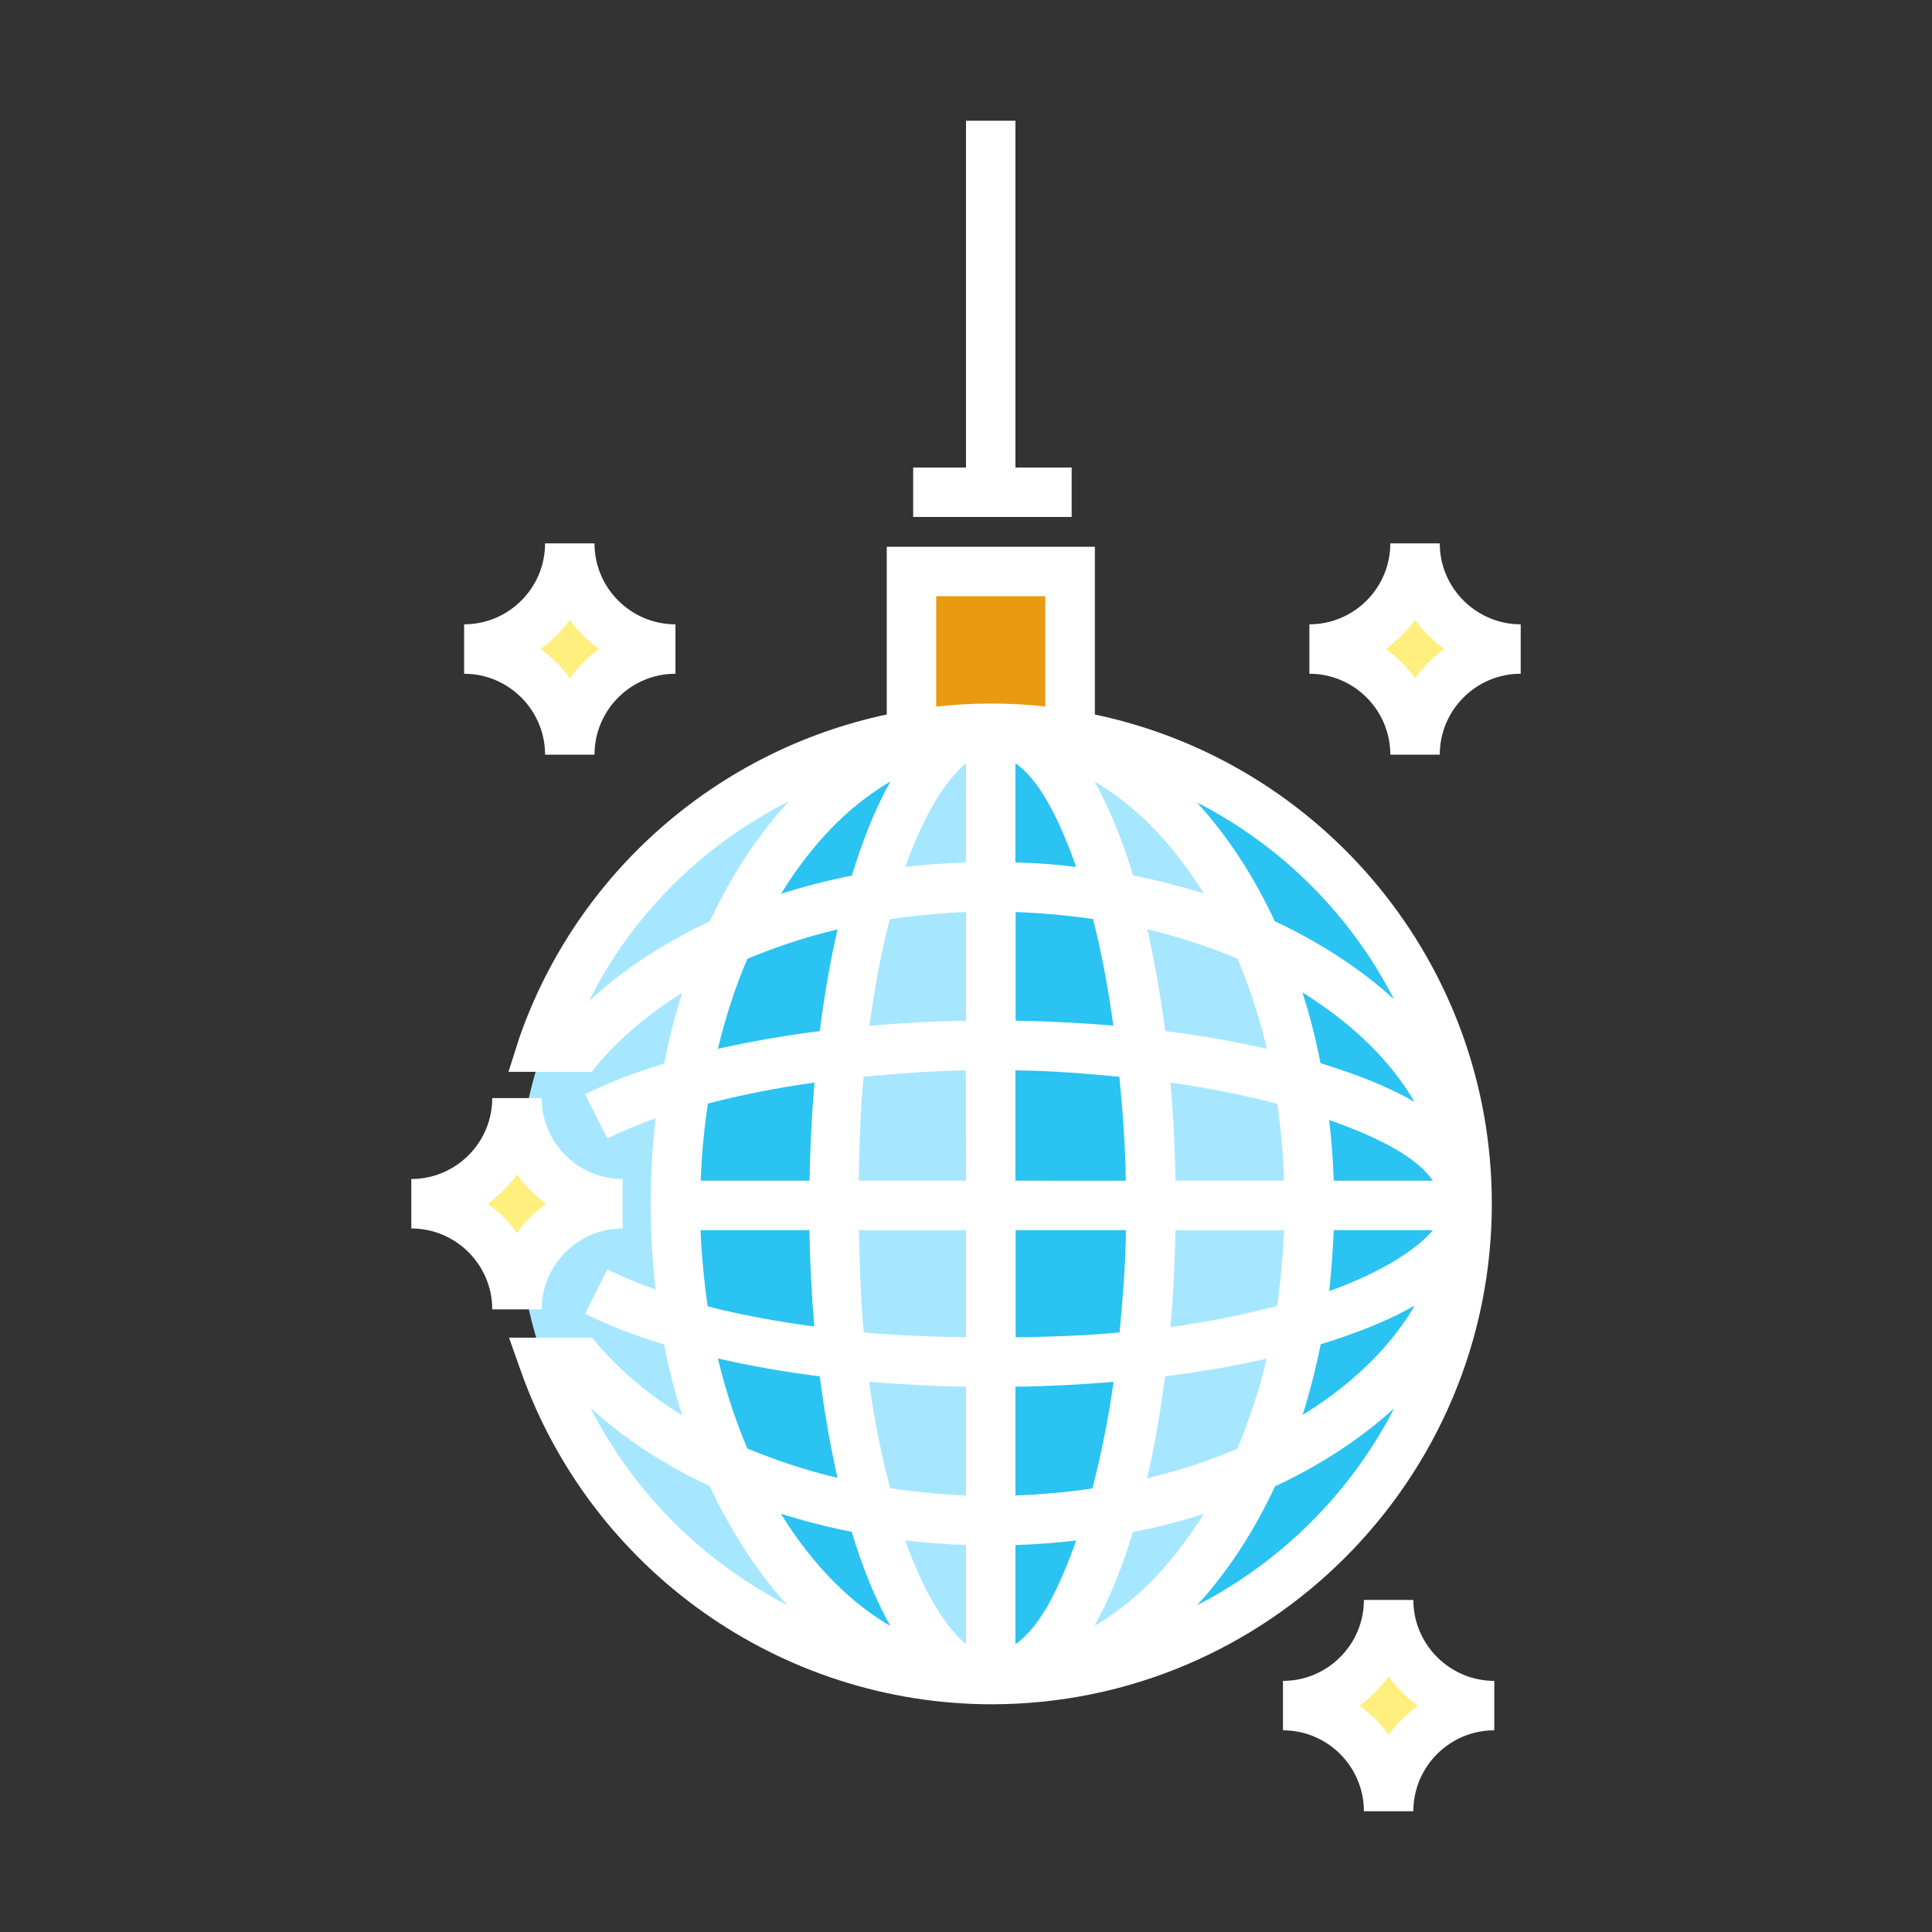
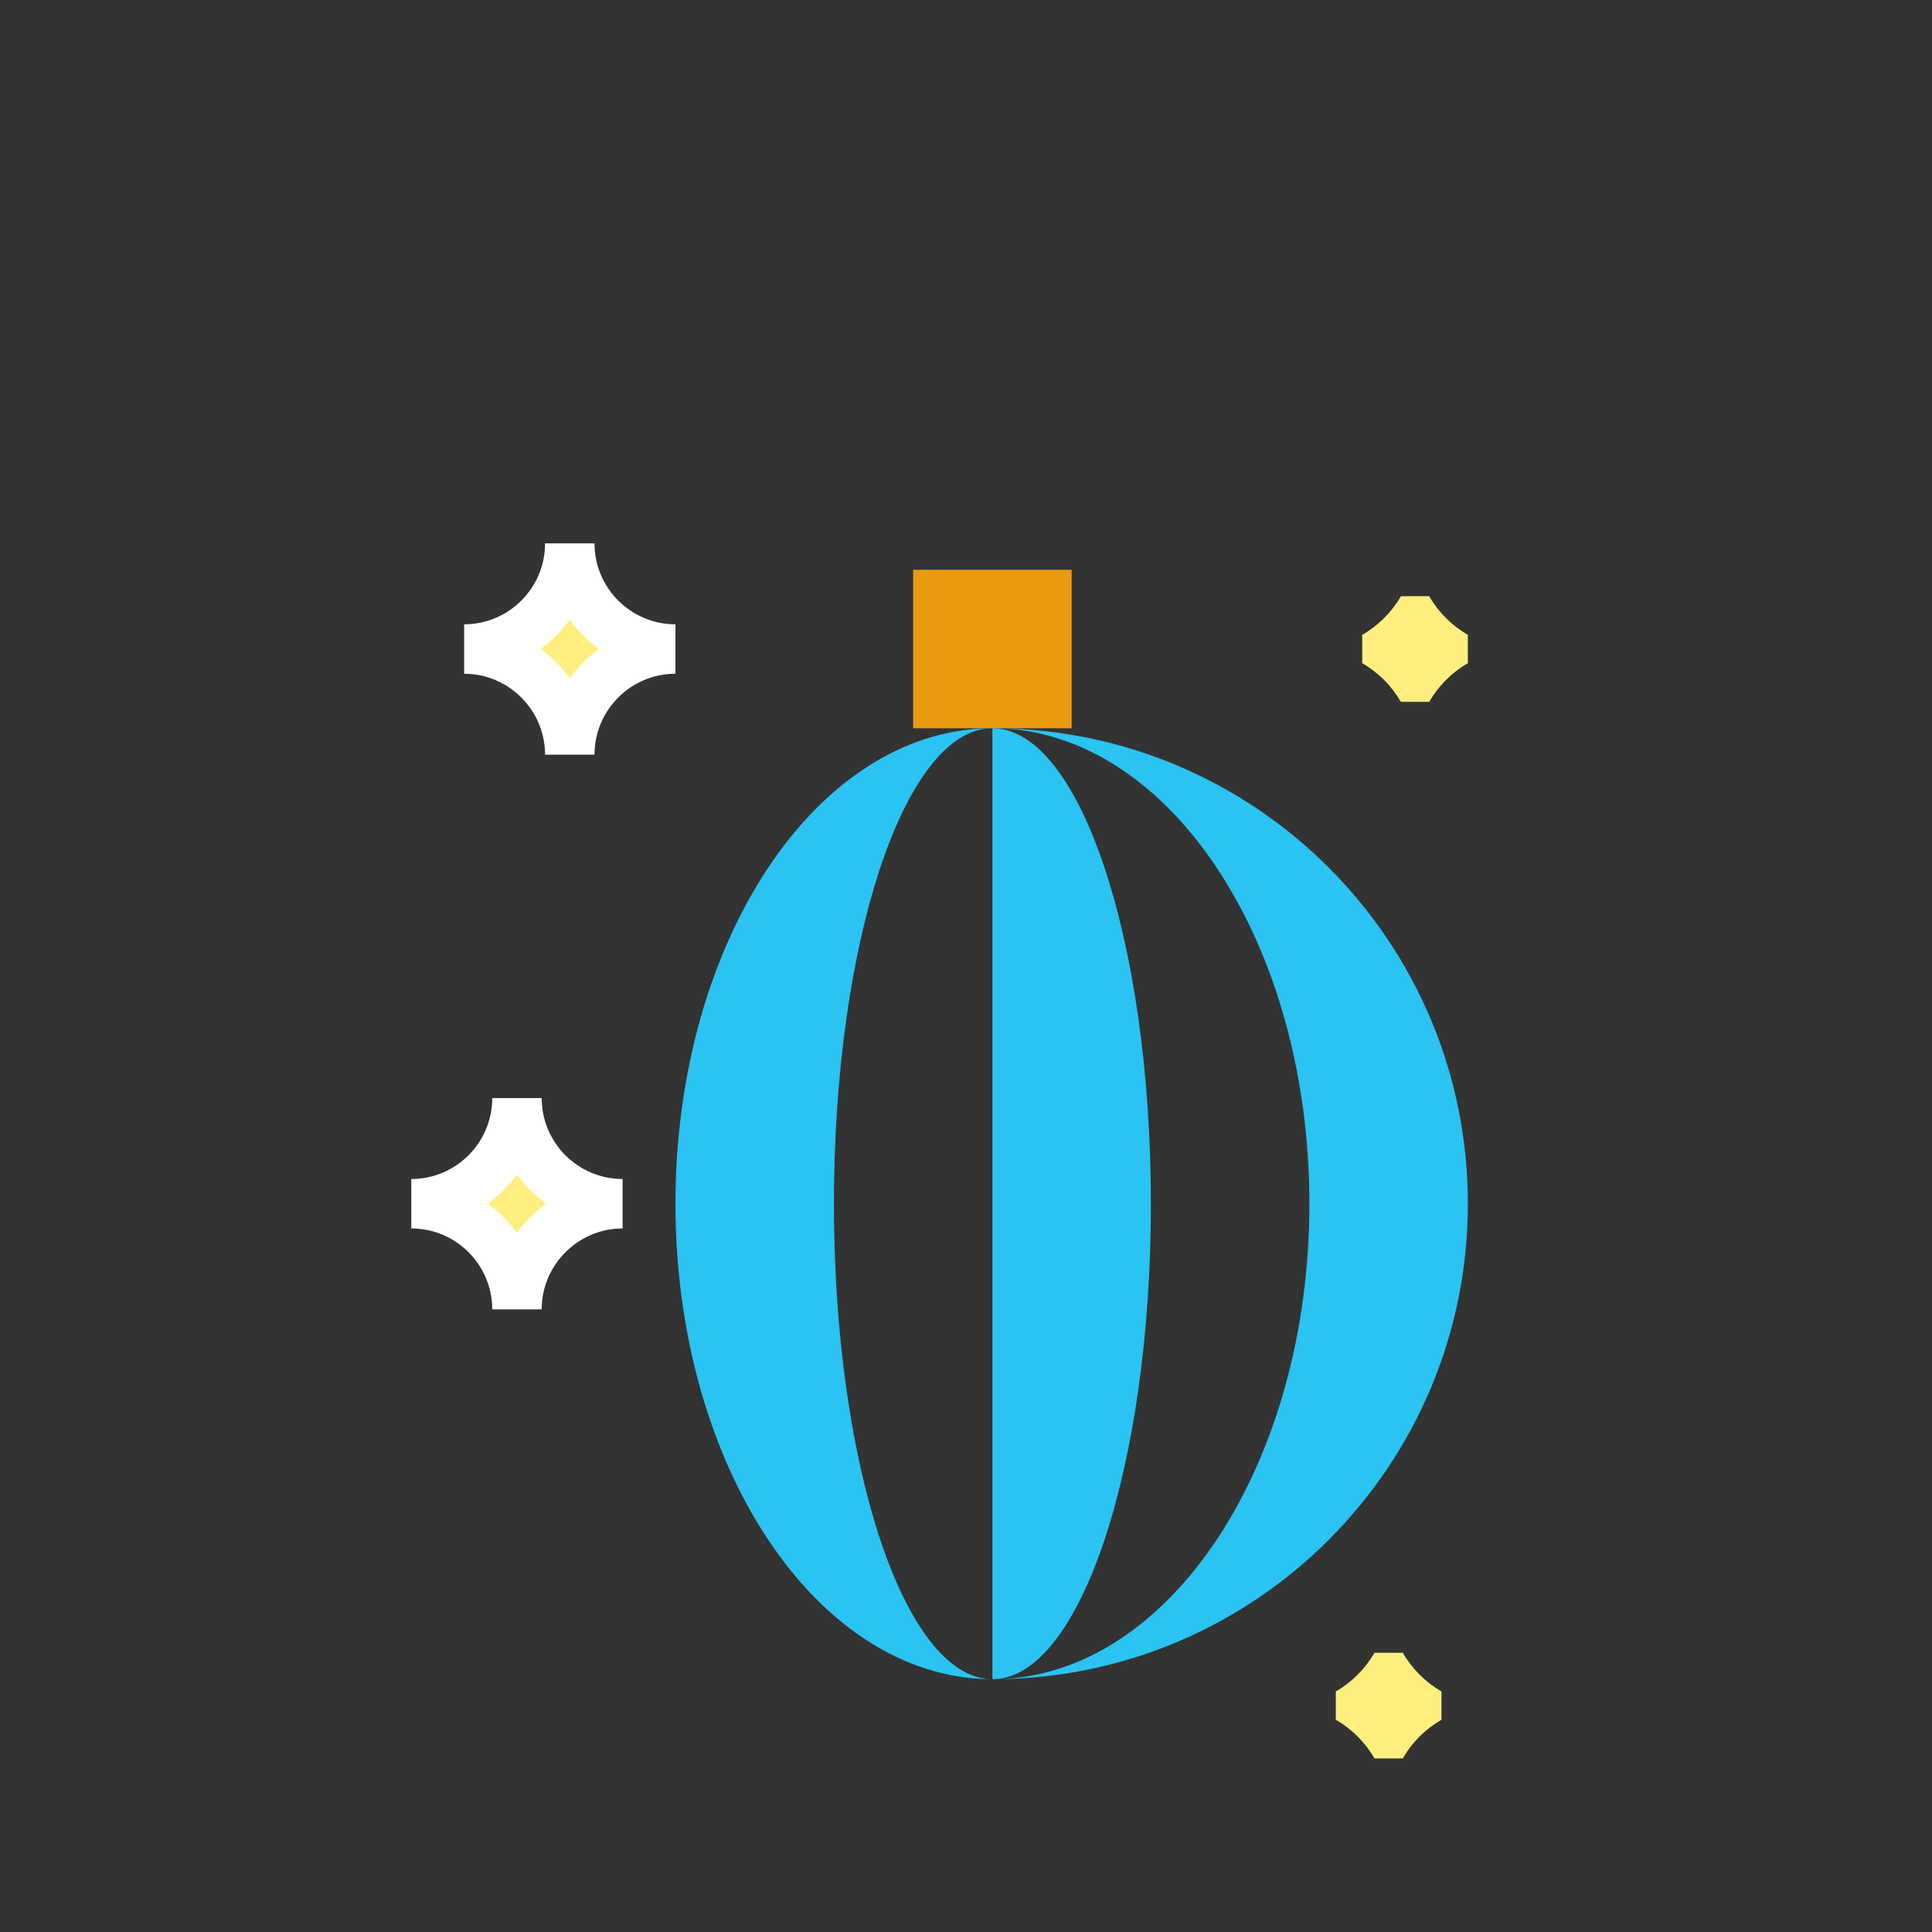
<svg xmlns="http://www.w3.org/2000/svg" version="1.1" id="Layer_1" x="0px" y="0px" viewBox="0 0 1024 1024" style="enable-background:new 0 0 1024 1024;" xml:space="preserve">
  <rect x="0" y="0" width="1024" height="1024" fill="#333333" stroke="none" />
  <style type="text/css">
	.st0{fill:#EA9A10;}
	.st1{fill:#A6E7FF;}
	.st2{fill:#2AC3F2;}
	.st3{fill:#FEEF7F;}
</style>
  <g>
    <polyline class="st0" points="484,386 484,302 568,302 568,386  " />
-     <circle class="st1" cx="526" cy="638" r="252" />
    <path class="st2" d="M778,638c0,138.5-111.6,250.8-249.8,252C620,888.2,694,776.1,694,638s-74-250.2-165.8-252   C666.4,387.2,778,499.5,778,638z" />
    <path class="st2" d="M524.9,890C432.6,889.1,358,776.6,358,638s74.6-251.1,166.9-252C479,387.8,442,499.9,442,638   S479,888.2,524.9,890z" />
    <path class="st2" d="M610,638c0,139.2-37.6,252-84,252V386C572.4,386,610,498.8,610,638z" />
    <path class="st3" d="M330,336.5v15c-8.5,4.9-15.6,12-20.5,20.5h-15c-4.9-8.5-12-15.6-20.5-20.5v-15c8.5-4.9,15.6-12,20.5-20.5h15   C314.4,324.5,321.5,331.6,330,336.5z" />
    <path class="st3" d="M778,336.5v15c-8.5,4.9-15.6,12-20.5,20.5h-15c-4.9-8.5-12-15.6-20.5-20.5v-15c8.5-4.9,15.6-12,20.5-20.5h15   C762.4,324.5,769.5,331.6,778,336.5z" />
    <path class="st3" d="M302,630.5v15c-8.5,4.9-15.6,12-20.5,20.5h-15c-4.9-8.5-12-15.6-20.5-20.5v-15c8.5-4.9,15.6-12,20.5-20.5h15   C286.4,618.5,293.5,625.6,302,630.5z" />
    <path class="st3" d="M764,896.5v15c-8.5,4.9-15.6,12-20.5,20.5h-15c-4.9-8.5-12-15.6-20.5-20.5v-15c8.5-4.9,15.6-12,20.5-20.5h15   C748.4,884.5,755.5,891.6,764,896.5z" />
    <g>
-       <path d="M790.7,638c0-127.3-89.7-233.9-210.4-259.3v-88.9H470v88.9c-89.2,18.9-164.1,83.3-194.8,171.5l-5.7,17.9h44.2l3.9-5    c12-13.8,26.9-26.3,44-36.9c-3.8,12.1-7,24.6-9.6,37.5c-15.7,4.8-29.8,10.2-41.9,16.3l11.8,23.4c7.7-3.8,16.3-7.4,25.6-10.7    c-1.7,14.9-2.6,30-2.6,45.4s0.9,30.6,2.6,45.4c-9.3-3.3-17.9-6.9-25.6-10.7l-11.8,23.5c12.1,6.1,26.2,11.5,41.9,16.3    c2.5,12.9,5.7,25.4,9.6,37.6c-17.2-10.6-32.1-22.9-44-36.7l-3.9-4.5l-43.9,0l6.2,17.5c37.4,105.7,137.6,176.8,249.8,176.8    C672,903.1,790.7,784.2,790.7,638z M704.5,684.3c1.2-10.6,2-21.8,2.4-32.3h52.6C750.7,662.5,731.3,674.8,704.5,684.3z M749.8,692    c-11.5,19.8-29.3,38.1-52.9,53.8c-2.1,1.4-4.3,2.8-6.5,4.2c3.8-12.1,7-24.6,9.6-37.5c2.8-0.9,5.7-1.8,8.4-2.7    C725.3,704.2,738.9,698.2,749.8,692z M759.5,625.8h-52.6c-0.4-12.2-1.2-21.6-2.4-32.2C732.1,603.4,750.9,613.5,759.5,625.8z     M708.3,566.2c-2.7-0.9-5.6-1.8-8.4-2.7c-2.5-12.9-5.7-25.4-9.6-37.5c2.2,1.4,4.4,2.7,6.5,4.2c23.5,15.7,41.4,34,52.9,53.8    C738.9,577.8,725.3,571.8,708.3,566.2z M738.8,529.6c-8.2-7.5-17.3-14.6-27.4-21.3c-11.1-7.4-23.1-14.1-35.7-20    c-5.9-12.6-12.6-24.6-20-35.7c-6.7-10-13.8-19.1-21.3-27.3C679.2,448.2,715.9,484.8,738.8,529.6z M617.5,729.5    c19-2.4,37.1-5.6,53.9-9.4c-4,16.7-9.3,32.7-15.6,47.8c-15,6.4-31,11.6-47.8,15.6C611.9,766.6,615.1,748.5,617.5,729.5z     M608.1,492.5c16.7,4,32.7,9.3,47.8,15.6c6.4,15,11.6,31,15.6,47.8c-16.9-3.9-35-7-53.9-9.4C615.1,527.5,611.9,509.4,608.1,492.5z     M620.4,703.4c1.4-16.7,2.3-33.9,2.6-51.4h57.6c-0.5,12.2-1.8,26.9-3.7,40.2C659.5,696.7,640.5,700.6,620.4,703.4z M623,625.8    c-0.3-19.2-1.2-35.3-2.6-52c20.9,2.9,39.8,6.9,56.5,11.2c2,13.2,3.3,26.8,3.7,40.8L623,625.8L623,625.8z M633.9,467.1    c1.4,2.1,2.8,4.3,4.2,6.5c-12.1-3.8-24.6-7-37.5-9.6c-0.9-2.8-1.8-5.7-2.7-8.4c-5.6-16.9-11.7-30.5-17.8-41.4    C599.9,425.7,618.2,443.6,633.9,467.1z M538.2,625.8v-58.5c21,0.3,38,1.8,55.1,3.4c1.6,17.1,3.1,34.1,3.4,55.1H538.2z M596.8,652    c-0.3,19.2-1.8,37.1-3.4,54.2c-17.7,1.7-35.9,2.3-55.1,2.6V652H596.8z M590.1,543.6c-16.8-1.4-32.6-2.3-51.8-2.6v-57.6    c14,0.5,27.8,1.8,41,3.7C583.6,503.8,587.2,522.7,590.1,543.6z M538.2,457.1v-52.6c12.2,8.6,22.4,27.4,32.2,55    C559.8,458.2,550.5,457.4,538.2,457.1z M472,414.2c-6.2,10.9-12.2,24.5-17.8,41.4c-0.9,2.8-1.8,5.6-2.7,8.5    c-12.9,2.5-25.4,5.8-37.5,9.6c1.4-2.2,2.8-4.5,4.2-6.6C433.8,443.6,452.1,425.7,472,414.2z M429,652c0.3,17.5,1.2,34.4,2.6,51.1    c-20.2-2.8-39.2-6.2-56.5-10.7c-2-13.3-3.3-28.2-3.8-40.4H429z M371.4,625.8c0.5-14,1.8-27.6,3.8-40.9    c17.3-4.5,36.3-8.3,56.5-11.1c-1.4,16.7-2.3,32.7-2.6,52H371.4z M434.5,729.5c2.4,18.9,5.6,37,9.4,53.8    c-16.8-4-32.8-9.3-47.8-15.6c-6.4-15-11.6-31-15.6-47.7C397.4,723.9,415.5,727.1,434.5,729.5z M434.5,546.5    c-19,2.4-37.1,5.6-54,9.4c4-16.7,9.2-32.7,15.6-47.7c15-6.3,31-11.6,47.8-15.6C440,509.6,436.9,527.6,434.5,546.5z M312.1,530.7    c23.1-46.3,60.6-83.1,105.9-105.9c-7.6,8.3-14.9,17.6-21.7,27.7c-7.4,11.2-14.1,23.1-20,35.8C351.5,499.9,329.8,514.2,312.1,530.7    z M312.9,746.1c17.5,16.1,39,30.2,63.3,41.6c5.9,12.6,12.6,24.6,20,35.8c6.6,10,13.7,19.1,21.2,27.3    C373.1,828,336.1,791.7,312.9,746.1z M418.1,808.9c-1.4-2.2-2.8-4.4-4.2-6.6c12.1,3.8,24.7,7.1,37.5,9.6c0.9,2.9,1.8,5.7,2.7,8.5    c5.6,16.9,11.7,30.5,17.8,41.4C452.1,850.3,433.8,832.4,418.1,808.9z M512,871.5c-10.5-8.6-22.4-27.4-32.2-55    c10.6,1.2,21.7,2,32.2,2.4V871.5z M512,792.6c-12.2-0.5-26.9-1.8-40.2-3.8c-4.4-16.7-8.4-35.6-11.2-56.5    c16.8,1.5,33.9,2.4,51.4,2.7L512,792.6L512,792.6z M512,708.8c-17.5-0.3-36.6-0.9-54.2-2.6c-1.6-17.1-2.2-34.9-2.5-54.2H512V708.8    z M512,625.8h-56.8c0.3-21,0.9-37.9,2.5-55.1c17.6-1.7,36.7-3.1,54.2-3.4L512,625.8L512,625.8z M512,541    c-17.5,0.3-34.4,1.2-51.2,2.7c2.9-20.9,6.4-39.8,10.8-56.5c13.2-2,28.1-3.3,40.4-3.8L512,541L512,541z M512,457.1    c-10.5,0.4-21.6,1.2-32.2,2.4c9.8-27.6,21.7-46.4,32.2-55V457.1z M525.1,372.9c-9.7,0-18.4,0.5-28.9,1.6V316H554v58.5    C545.2,373.4,534.9,372.9,525.1,372.9z M538.2,871.5v-52.6c12.2-0.4,21.6-1.2,32.2-2.4C560.6,844.1,550.5,862.9,538.2,871.5z     M538.2,792.6V735c19.2-0.3,35.3-1.2,52-2.6c-2.9,20.9-6.9,39.8-11.2,56.5C565.8,790.9,552.2,792.1,538.2,792.6z M580,861.8    c6.2-10.9,12.2-24.5,17.8-41.4c0.9-2.7,1.8-5.6,2.7-8.4c12.9-2.5,25.4-5.7,37.5-9.6c-1.4,2.2-2.7,4.4-4.2,6.5    C618.2,832.4,599.9,850.3,580,861.8z M634.5,850.8c7.5-8.2,14.6-17.3,21.3-27.3c7.4-11.1,14.1-23.1,20-35.7    c12.6-5.9,24.6-12.6,35.7-20c10-6.7,19.1-13.8,27.4-21.3C715.9,791.2,679.2,827.8,634.5,850.8z" />
      <path d="M288.9,400h26.2c0-23.6,19.2-42.9,42.9-42.9v-26.2c-23.6,0-42.9-19.2-42.9-42.9h-26.2c0,23.6-19.2,42.9-42.9,42.9v26.2    C269.6,357.1,288.9,376.4,288.9,400z M302,328.5c4.3,6,9.6,11.2,15.5,15.5c-6,4.3-11.2,9.6-15.5,15.5c-4.3-6-9.6-11.2-15.5-15.5    C292.4,339.7,297.7,334.4,302,328.5z" />
-       <path d="M763.1,288h-26.2c0,23.6-19.2,42.9-42.9,42.9v26.2c23.6,0,42.9,19.2,42.9,42.9h26.2c0-23.6,19.2-42.9,42.9-42.9v-26.2    C782.4,330.9,763.1,311.6,763.1,288z M750,359.5c-4.3-6-9.6-11.2-15.5-15.5c6-4.3,11.2-9.6,15.5-15.5c4.3,6,9.6,11.2,15.5,15.5    C759.6,348.3,754.3,353.6,750,359.5z" />
      <path d="M330,651.1v-26.2c-23.6,0-42.9-19.2-42.9-42.9h-26.2c0,23.6-19.2,42.9-42.9,42.9v26.2c23.6,0,42.9,19.2,42.9,42.9h26.2    C287.1,670.4,306.4,651.1,330,651.1z M274,653.5c-4.3-6-9.6-11.2-15.5-15.5c6-4.3,11.2-9.6,15.5-15.5c4.3,6,9.6,11.2,15.5,15.5    C283.6,642.3,278.3,647.6,274,653.5z" />
-       <path d="M749.1,848h-26.2c0,23.6-19.2,42.9-42.9,42.9v26.2c23.6,0,42.9,19.2,42.9,42.9h26.2c0-23.6,19.2-42.9,42.9-42.9v-26.2    C768.4,890.9,749.1,871.6,749.1,848z M736,919.5c-4.3-6-9.6-11.2-15.5-15.5c6-4.3,11.2-9.6,15.5-15.5c4.3,6,9.6,11.2,15.5,15.5    C745.6,908.3,740.3,913.6,736,919.5z" />
-       <polygon points="568,247.8 538.2,247.8 538.2,64 512,64 512,247.8 484,247.8 484,274 568,274   " />
    </g>
  </g>
  <style type="text/css">polygon,path{fill:white;}</style>
</svg>